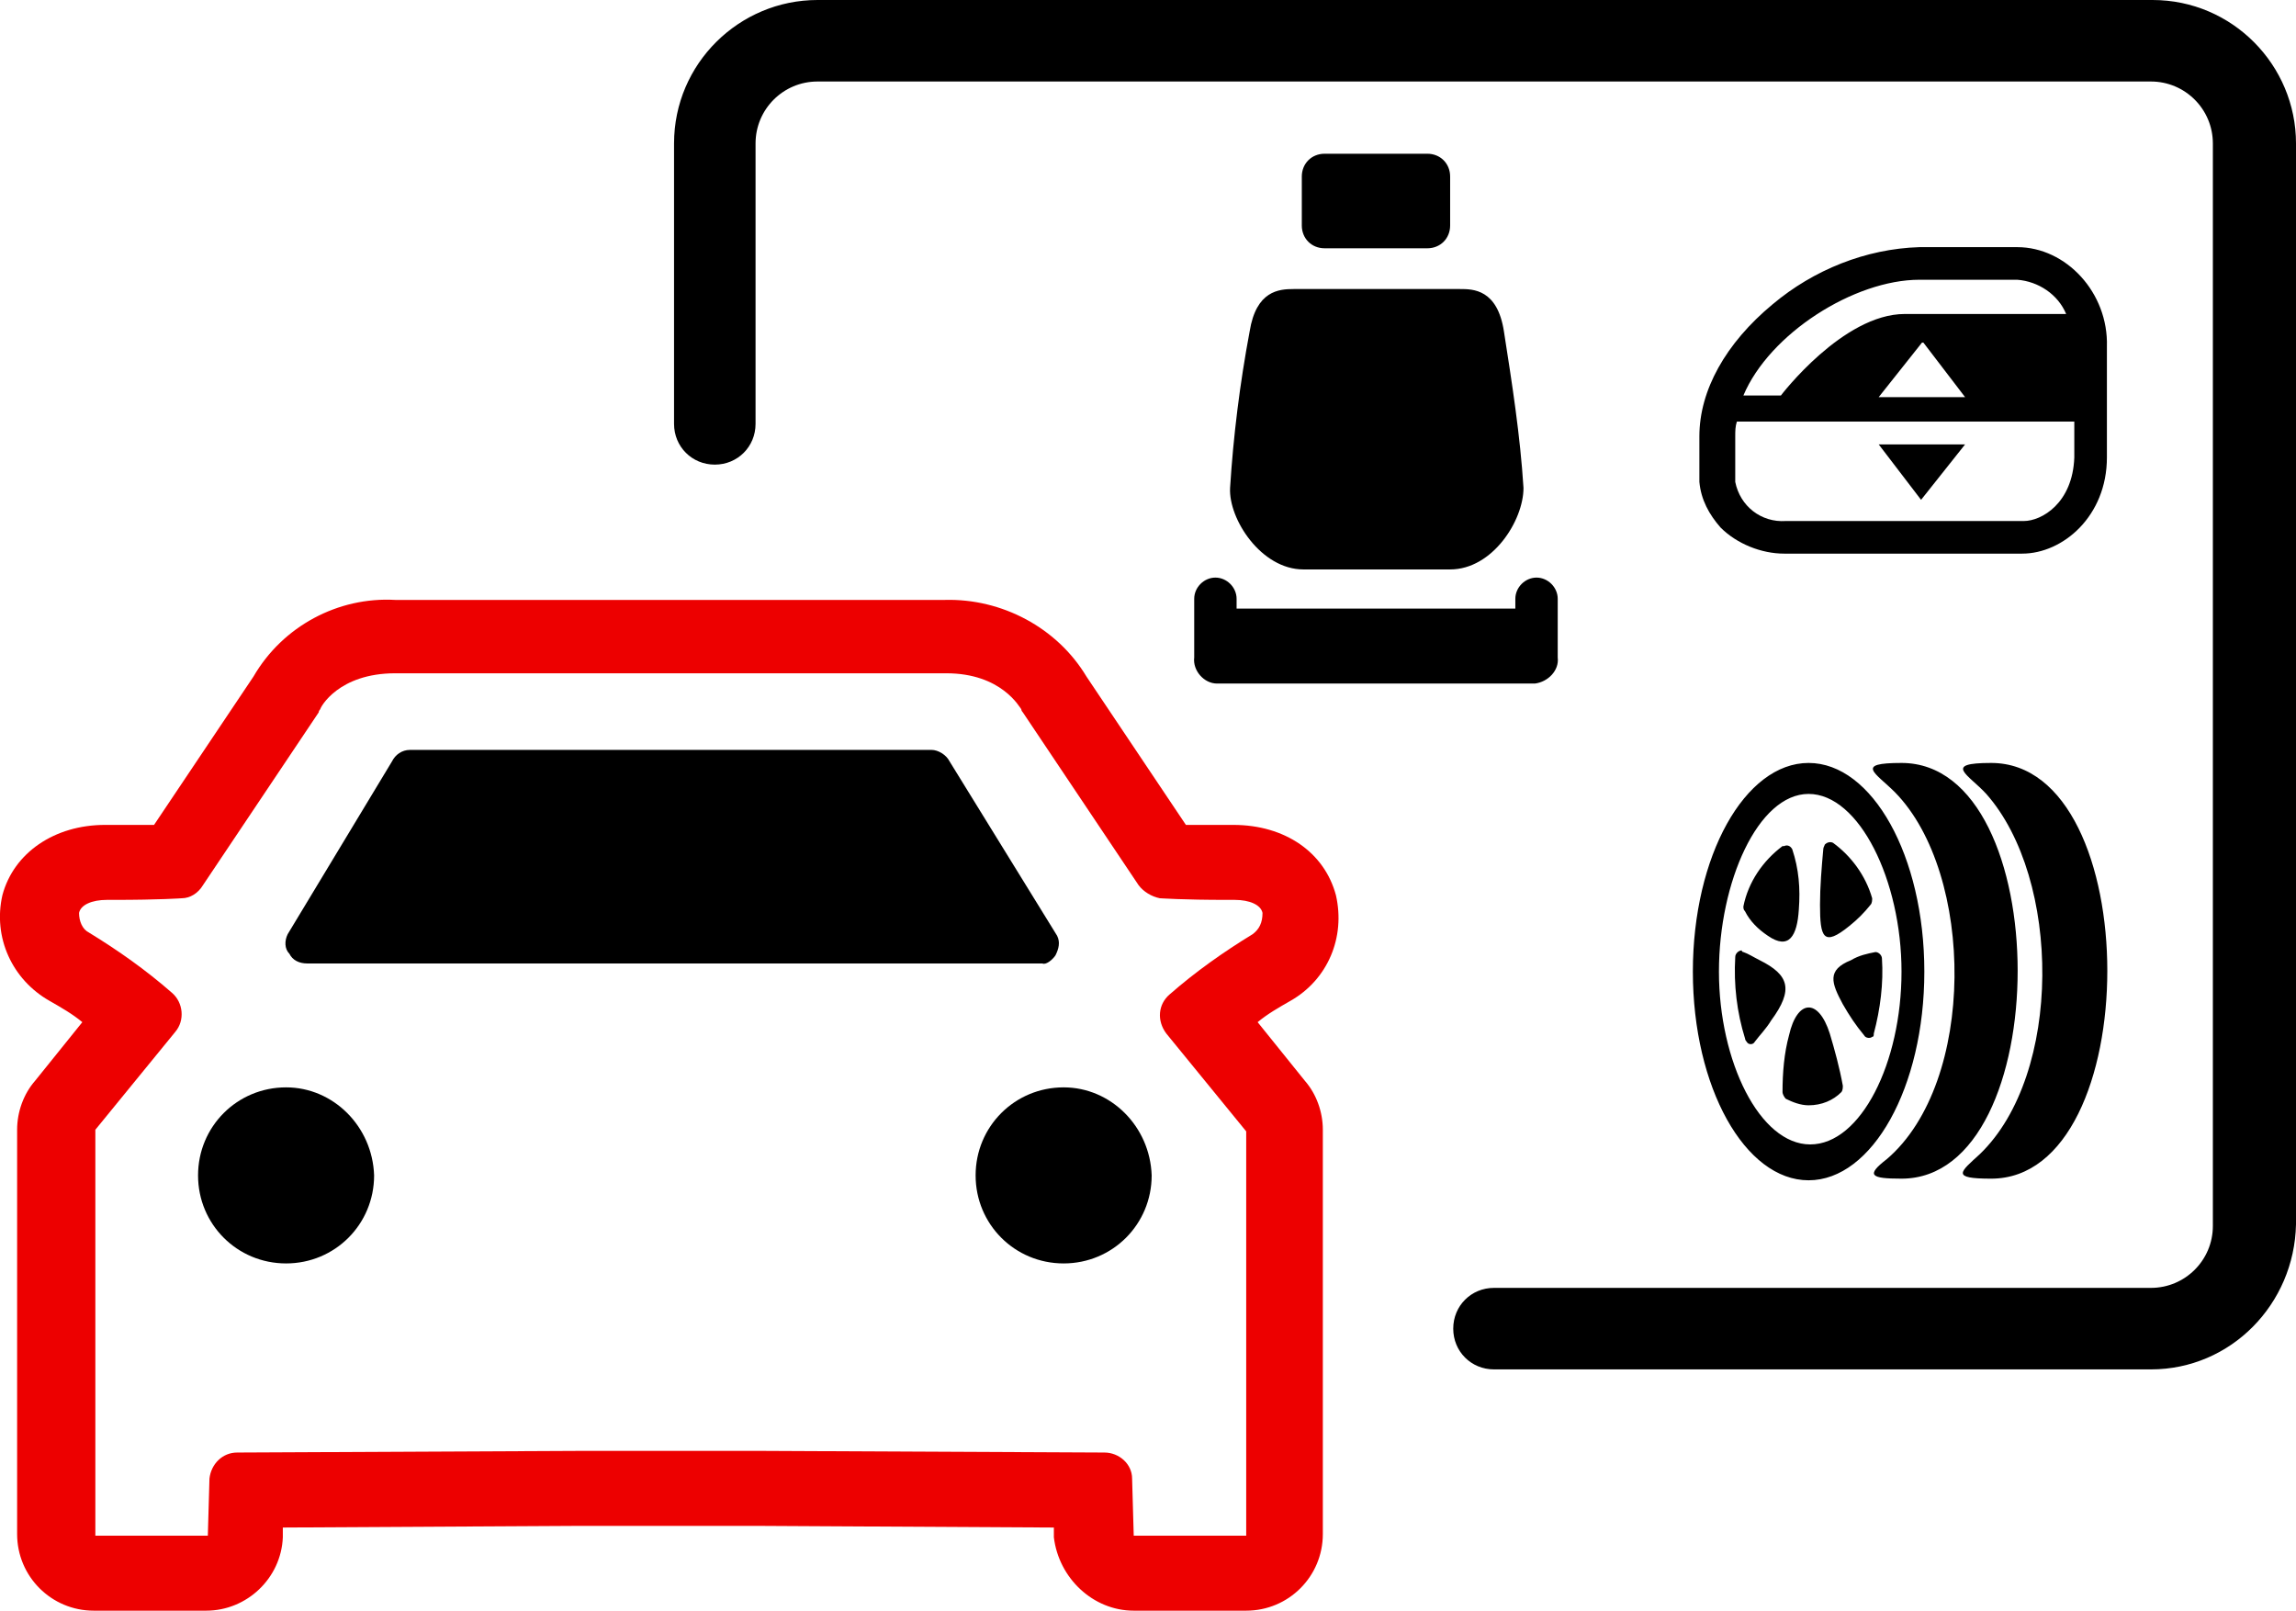
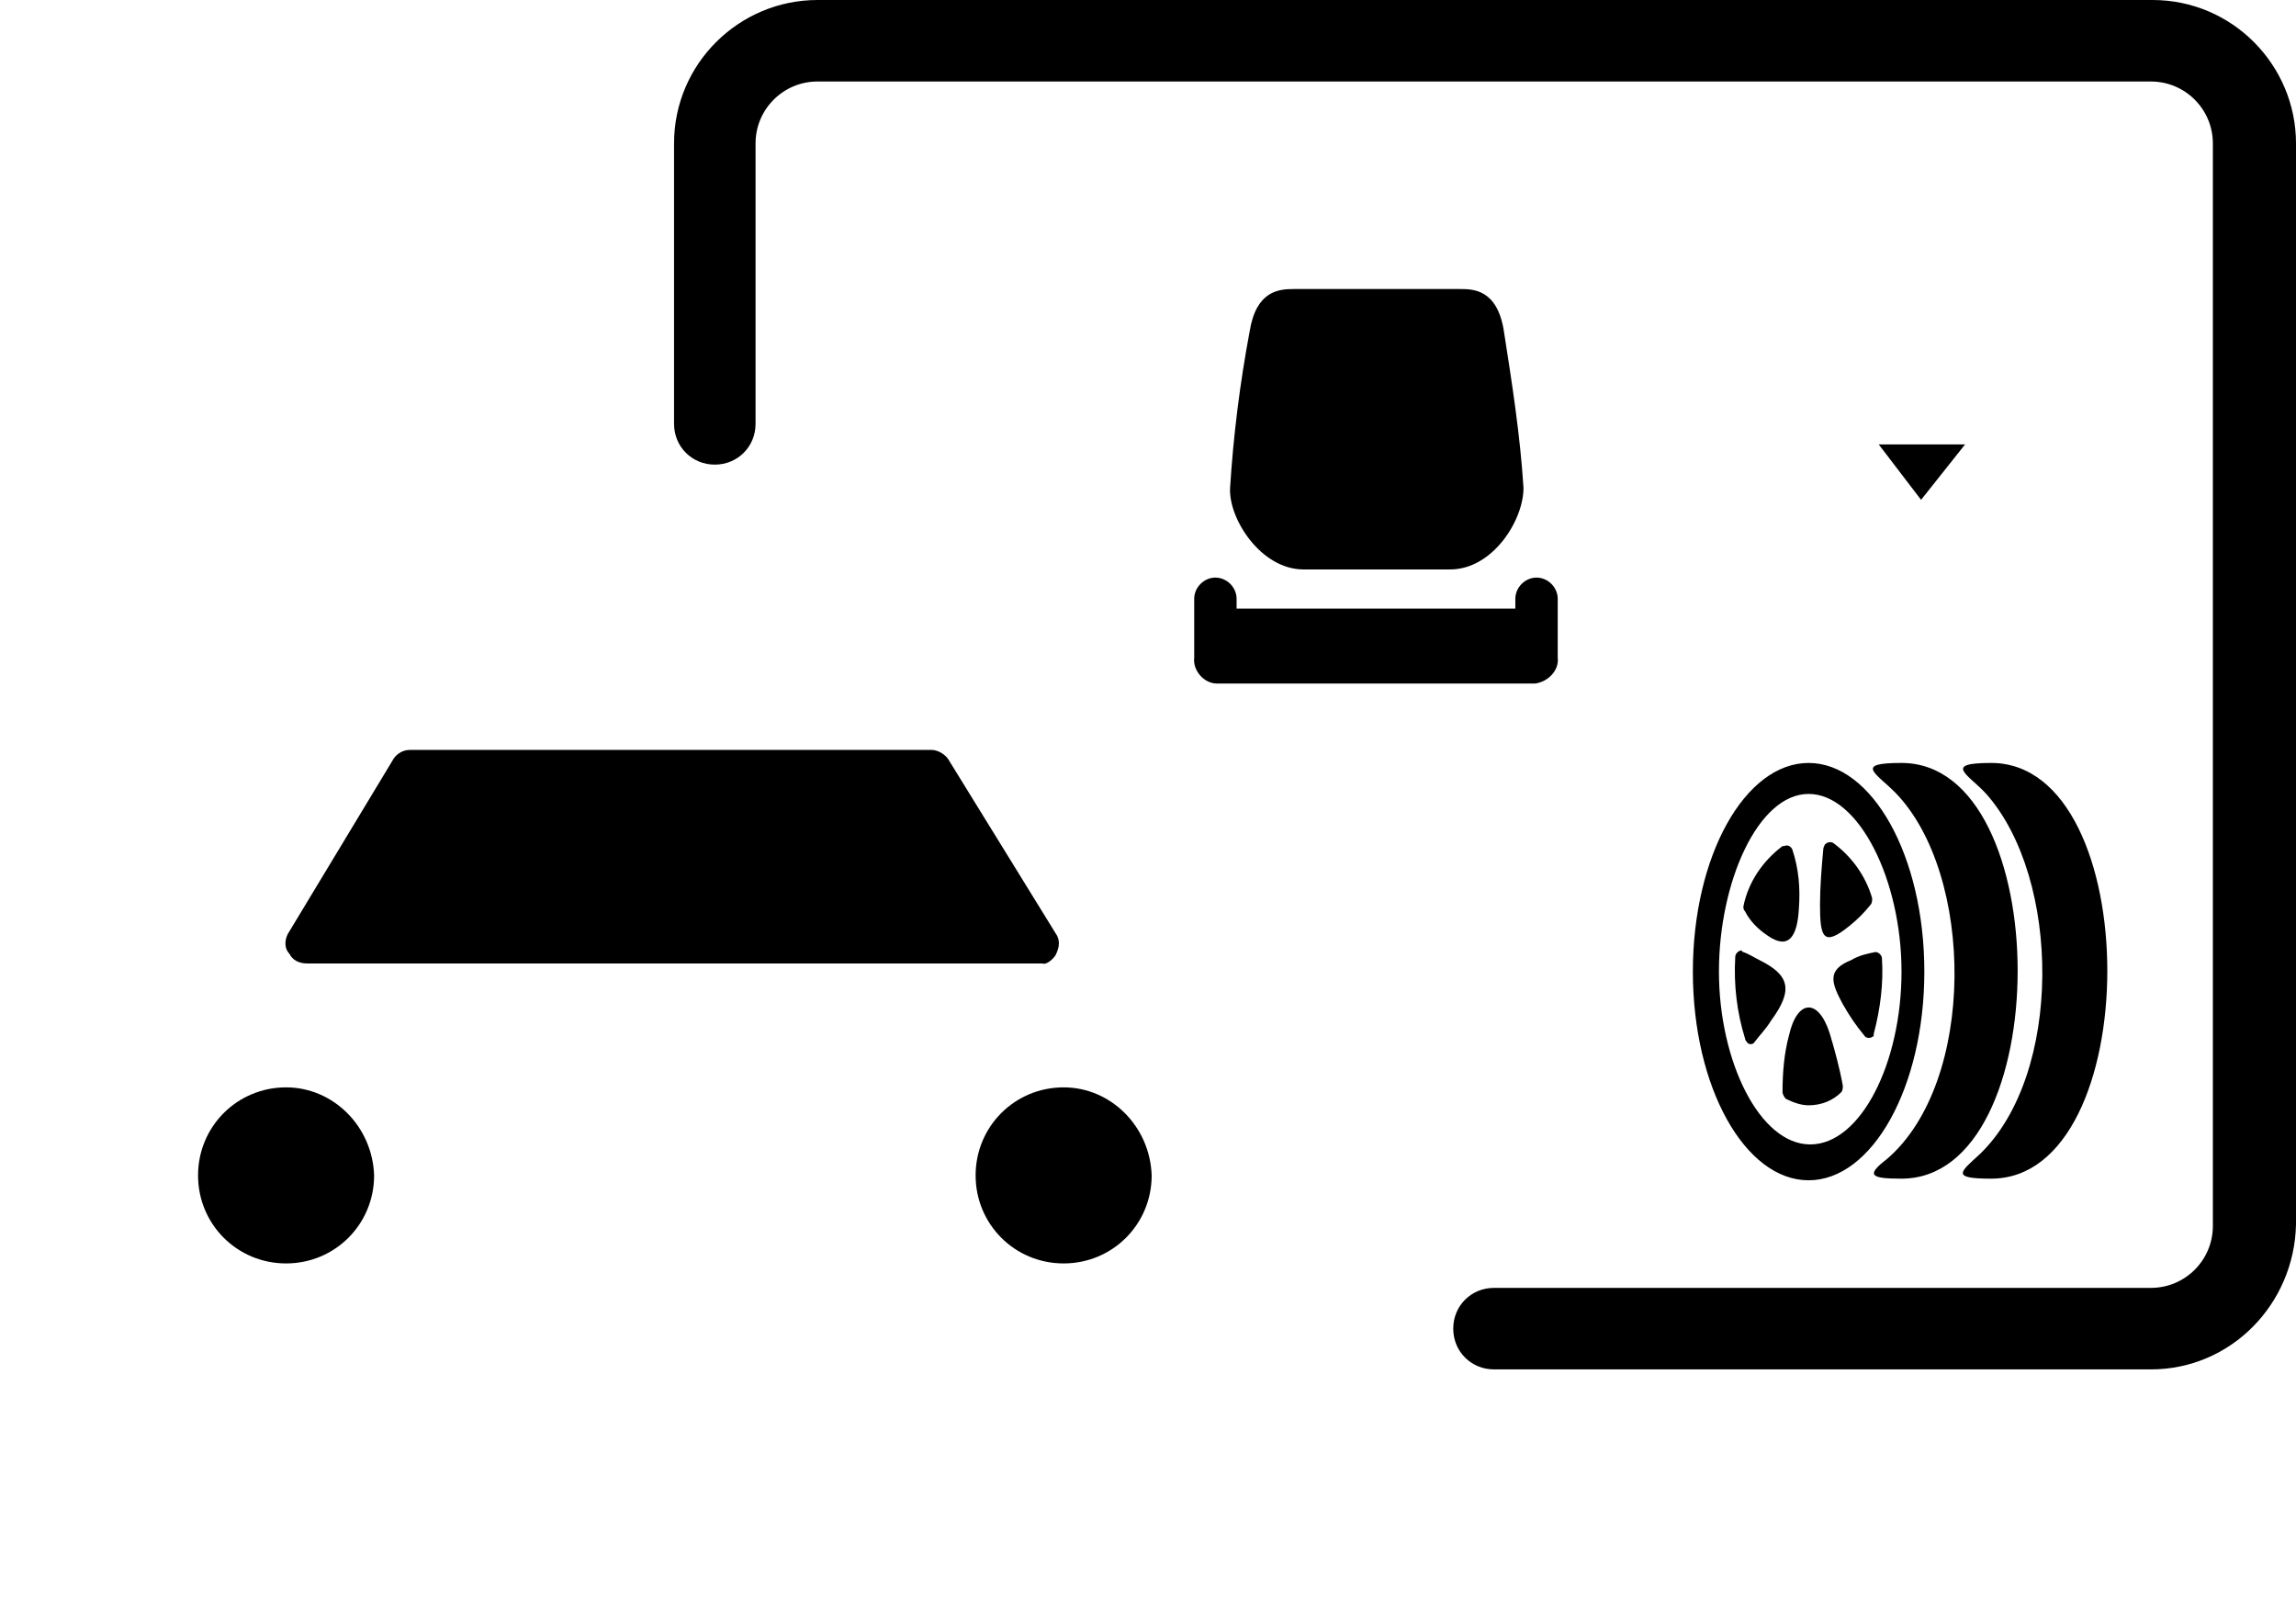
<svg xmlns="http://www.w3.org/2000/svg" id="Layer_1" data-name="Layer 1" viewBox="0 0 140.85 98.8">
  <defs>
    <style>
      .cls-1 {
        fill: #ed0000;
      }

      .cls-2 {
        fill-rule: evenodd;
      }
    </style>
  </defs>
  <g id="Groupe_16518" data-name="Groupe 16518">
    <g id="Groupe_16515" data-name="Groupe 16515">
      <path id="Tracé_56418" data-name="Tracé 56418" d="m17.55,66.7c-3,0-5.4,2.4-5.4,5.4s2.4,5.4,5.4,5.4,5.4-2.4,5.4-5.4c-.1-3-2.5-5.4-5.4-5.4Z" />
      <path id="Tracé_56419" data-name="Tracé 56419" d="m65.25,66.7c-3,0-5.4,2.4-5.4,5.4s2.4,5.4,5.4,5.4,5.4-2.4,5.4-5.4c-.1-3-2.5-5.4-5.4-5.4Z" />
      <path id="Tracé_56420" data-name="Tracé 56420" d="m64.75,58.6c.2-.4.3-.8.1-1.2l-6.6-10.7c-.2-.4-.7-.7-1.1-.7H25.15c-.5,0-.9.3-1.1.7l-6.4,10.6c-.2.4-.2.9.1,1.2.2.4.6.6,1.1.6h45.1c.2.1.6-.2.8-.5Z" />
-       <path id="Tracé_56421" data-name="Tracé 56421" class="cls-1" d="m81.95,54.9c-.7-2.6-3.1-4.3-6.3-4.3h-2.9l-6.1-9.1c-1.8-3-5.2-4.8-8.7-4.7H24.25c-3.5-.2-6.9,1.6-8.7,4.7l-6.1,9.1h-3c-3.1,0-5.6,1.7-6.3,4.3-.6,2.6.6,5.2,2.9,6.5.7.4,1.4.8,2,1.3l-2.9,3.6c-.7.8-1.1,1.9-1.1,3v24.8c0,2.6,2.1,4.7,4.7,4.7h6.9c2.5,0,4.6-2,4.7-4.5v-.6l17.9-.1h11.5l17.9.1v.6c.3,2.5,2.4,4.5,4.9,4.5h6.9c2.6,0,4.7-2.1,4.7-4.7v-24.8c0-1.1-.4-2.2-1.1-3l-2.9-3.6c.6-.5,1.3-.9,2-1.3,2.3-1.3,3.4-3.9,2.8-6.5Zm-5.1,2.4c-1.8,1.1-3.5,2.3-5.1,3.7-.7.6-.8,1.6-.2,2.4l4.9,6v24.8h-6.9l-.1-3.5c0-.9-.8-1.6-1.7-1.6l-20.8-.1h-11.6l-20.8.1c-.9,0-1.6.7-1.7,1.6l-.1,3.5h-6.9v-24.9l4.9-6c.6-.7.5-1.8-.2-2.4-1.6-1.4-3.3-2.6-5.1-3.7-.4-.2-.6-.7-.6-1.2.1-.5.8-.8,1.7-.8h.4c2.9,0,4.2-.1,4.2-.1.5,0,1-.3,1.3-.8l7.1-10.6c0-.1.1-.2.1-.2,0-.1,1.1-2.2,4.6-2.2h33.8c3.4,0,4.5,2.1,4.6,2.2,0,.1.1.2.1.2l7.1,10.6c.3.4.8.7,1.3.8.1,0,1.3.1,4.2.1h.4c.9,0,1.6.3,1.7.8,0,.6-.2,1-.6,1.3h0Z" />
    </g>
    <g id="Groupe_16516" data-name="Groupe 16516">
-       <path id="Tracé_56422" data-name="Tracé 56422" d="m81.26,15.23h6.3c.8,0,1.4-.6,1.4-1.4h0v-3c0-.8-.6-1.4-1.4-1.4h-6.3c-.8,0-1.4.6-1.4,1.4h0v3c0,.8.6,1.4,1.4,1.4h0Z" />
      <path id="Tracé_56423" data-name="Tracé 56423" d="m94.26,35.43c-.7,0-1.3.6-1.3,1.3h0v.6h-17.1v-.6c0-.7-.6-1.3-1.3-1.3h0c-.7,0-1.3.6-1.3,1.3h0v3.6c-.1.8.6,1.6,1.4,1.6h19.5c.8-.1,1.5-.8,1.4-1.6v-3.6c0-.7-.6-1.3-1.3-1.3Z" />
      <path id="Tracé_56424" data-name="Tracé 56424" d="m79.96,34.93h9c2.6,0,4.5-3,4.5-5-.2-3.2-.7-6.4-1.2-9.6-.4-2.6-1.9-2.6-2.7-2.6h-10.2c-.9,0-2.3.1-2.7,2.6-.6,3.2-1,6.4-1.2,9.6-.1,1.9,1.9,5,4.5,5Z" />
    </g>
    <path id="Tracé_56425" data-name="Tracé 56425" d="m131.95,84h-40.3c-1.4,0-2.5-1.1-2.5-2.5s1.1-2.5,2.5-2.5h40.3c2.1,0,3.8-1.7,3.8-3.8V8.8c0-2.1-1.7-3.8-3.8-3.8H50.15c-2.1,0-3.8,1.7-3.8,3.8v17.2c0,1.4-1.1,2.5-2.5,2.5s-2.5-1.1-2.5-2.5V8.8c0-4.9,4-8.8,8.8-8.8h81.9c4.9,0,8.8,4,8.8,8.8v66.3c-.1,4.9-4,8.9-8.9,8.9Z" />
    <path id="Tracé_56426" data-name="Tracé 56426" class="cls-2" d="m110.95,46.8c3.9,0,7.1,5.7,7.1,12.8s-3.2,12.8-7.1,12.8-7.1-5.7-7.1-12.8,3.2-12.8,7.1-12.8h0Zm11.2,0c9.5,0,9.5,25.5,0,25.5-2.5,0-1.9-.4-.7-1.5,5.1-4.9,5-16.9.4-22.1-1.1-1.2-2.7-1.9.3-1.9h0Zm-5.5,0c9.5,0,9.5,25.5,0,25.5-1.9,0-2.2-.2-.9-1.2,5.5-4.7,5.4-17.5.5-22.5-1.2-1.2-2.5-1.8.4-1.8h0Zm-7.3,20.2c0-1.2.1-2.4.4-3.5.5-2.2,1.8-2.3,2.5-.1.3,1,.6,2.1.8,3.2,0,.1,0,.3-.1.4-.5.5-1.2.8-2,.8-.5,0-1-.2-1.4-.4-.1-.1-.2-.3-.2-.4h0Zm-2.4-8.6c.3.1.6.3,1,.5,1.8.9,2.1,1.8.7,3.7-.3.5-.7.9-1,1.3-.1.2-.4.2-.5,0,0,0-.1-.1-.1-.2-.5-1.6-.7-3.3-.6-5,0-.2.2-.4.4-.4,0,.1.1.1.1.1h0Zm6.1,3.2c.4.7.8,1.3,1.3,1.9.1.2.4.2.5.1.1,0,.1-.1.1-.2.4-1.5.6-3.1.5-4.6,0-.2-.2-.4-.4-.4h0c-.5.1-1,.2-1.5.5-1.5.6-1.2,1.4-.5,2.7h0Zm-1.2-9.5c-.1,1.1-.2,2.3-.2,3.4,0,2,.2,2.6,1.8,1.3.5-.4.9-.8,1.3-1.3.1-.1.1-.3.1-.4-.4-1.4-1.3-2.6-2.4-3.4-.2-.1-.4,0-.5.1q-.1.2-.1.3Zm-4.8,3.8c.3.6.8,1.1,1.4,1.5,1.3.9,1.8,0,1.9-1.6.1-1.3,0-2.5-.4-3.7-.1-.2-.3-.3-.5-.2h-.1c-1.2.9-2.1,2.2-2.4,3.7,0,.1,0,.2.1.3h0Zm3.9-7.2c3.1,0,5.7,5.3,5.7,10.9s-2.5,10.6-5.6,10.6-5.6-5.1-5.6-10.6,2.4-10.9,5.5-10.9h0Z" />
    <g id="Groupe_16517" data-name="Groupe 16517">
-       <path id="Tracé_56427" data-name="Tracé 56427" d="m123.75,15.16h-6c-3.3.1-6.5,1.4-9,3.5-2.9,2.4-4.5,5.3-4.5,8.1v2.8c.1,1.1.6,2,1.3,2.8,1,1,2.5,1.6,3.9,1.6h14.6c2.5,0,5.2-2.3,5.2-5.9v-6.8c.1-3.3-2.5-6.1-5.5-6.1Zm-6,2h6c1.3.1,2.5.9,3,2.1h-9.9c-3.8,0-7.6,5-7.6,5h-2.3c1.6-3.8,6.8-7.1,10.8-7.1h0Zm2.8,7.2h-5.3l2.7-3.4,2.6,3.4Zm3.6,7.6h-14.6c-1.5.1-2.8-.9-3.1-2.4v-2.8c0-.3,0-.6.1-.9h20.7v2.2c-.1,2.8-2,3.9-3.1,3.9h0Z" />
      <path id="Tracé_56428" data-name="Tracé 56428" d="m117.85,30.66l2.7-3.4h-5.3l2.6,3.4Z" />
    </g>
  </g>
</svg>